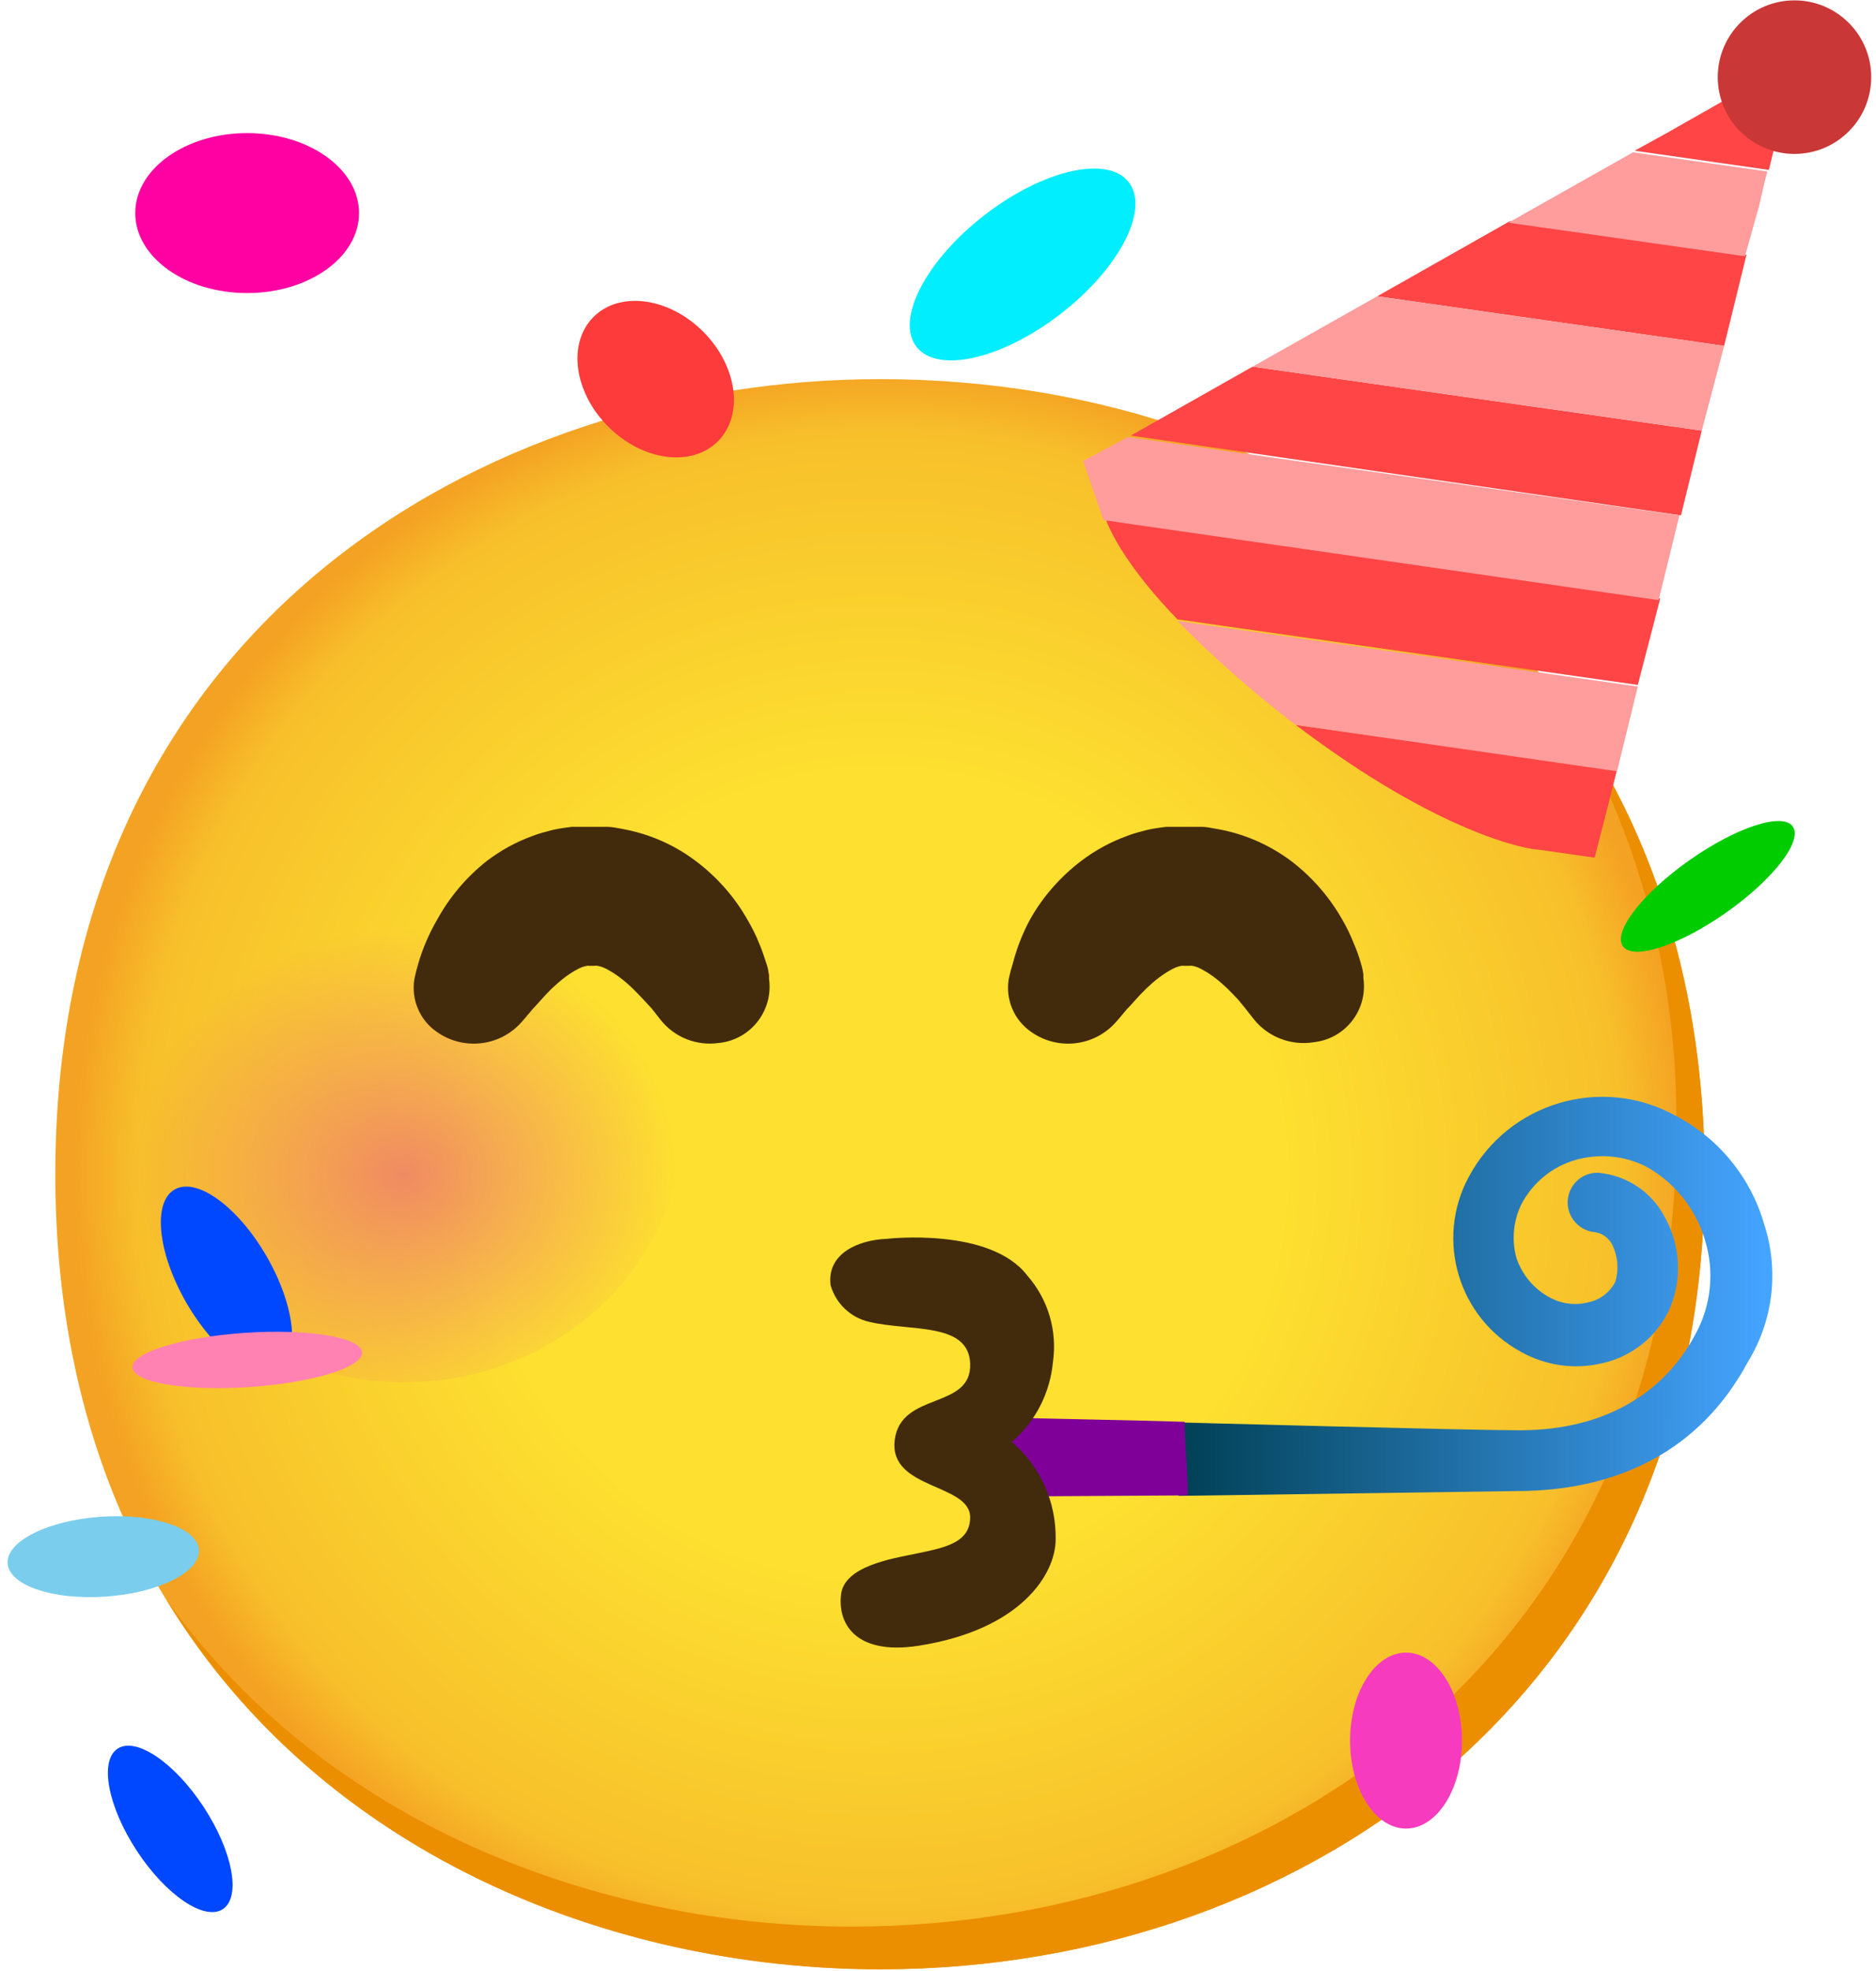
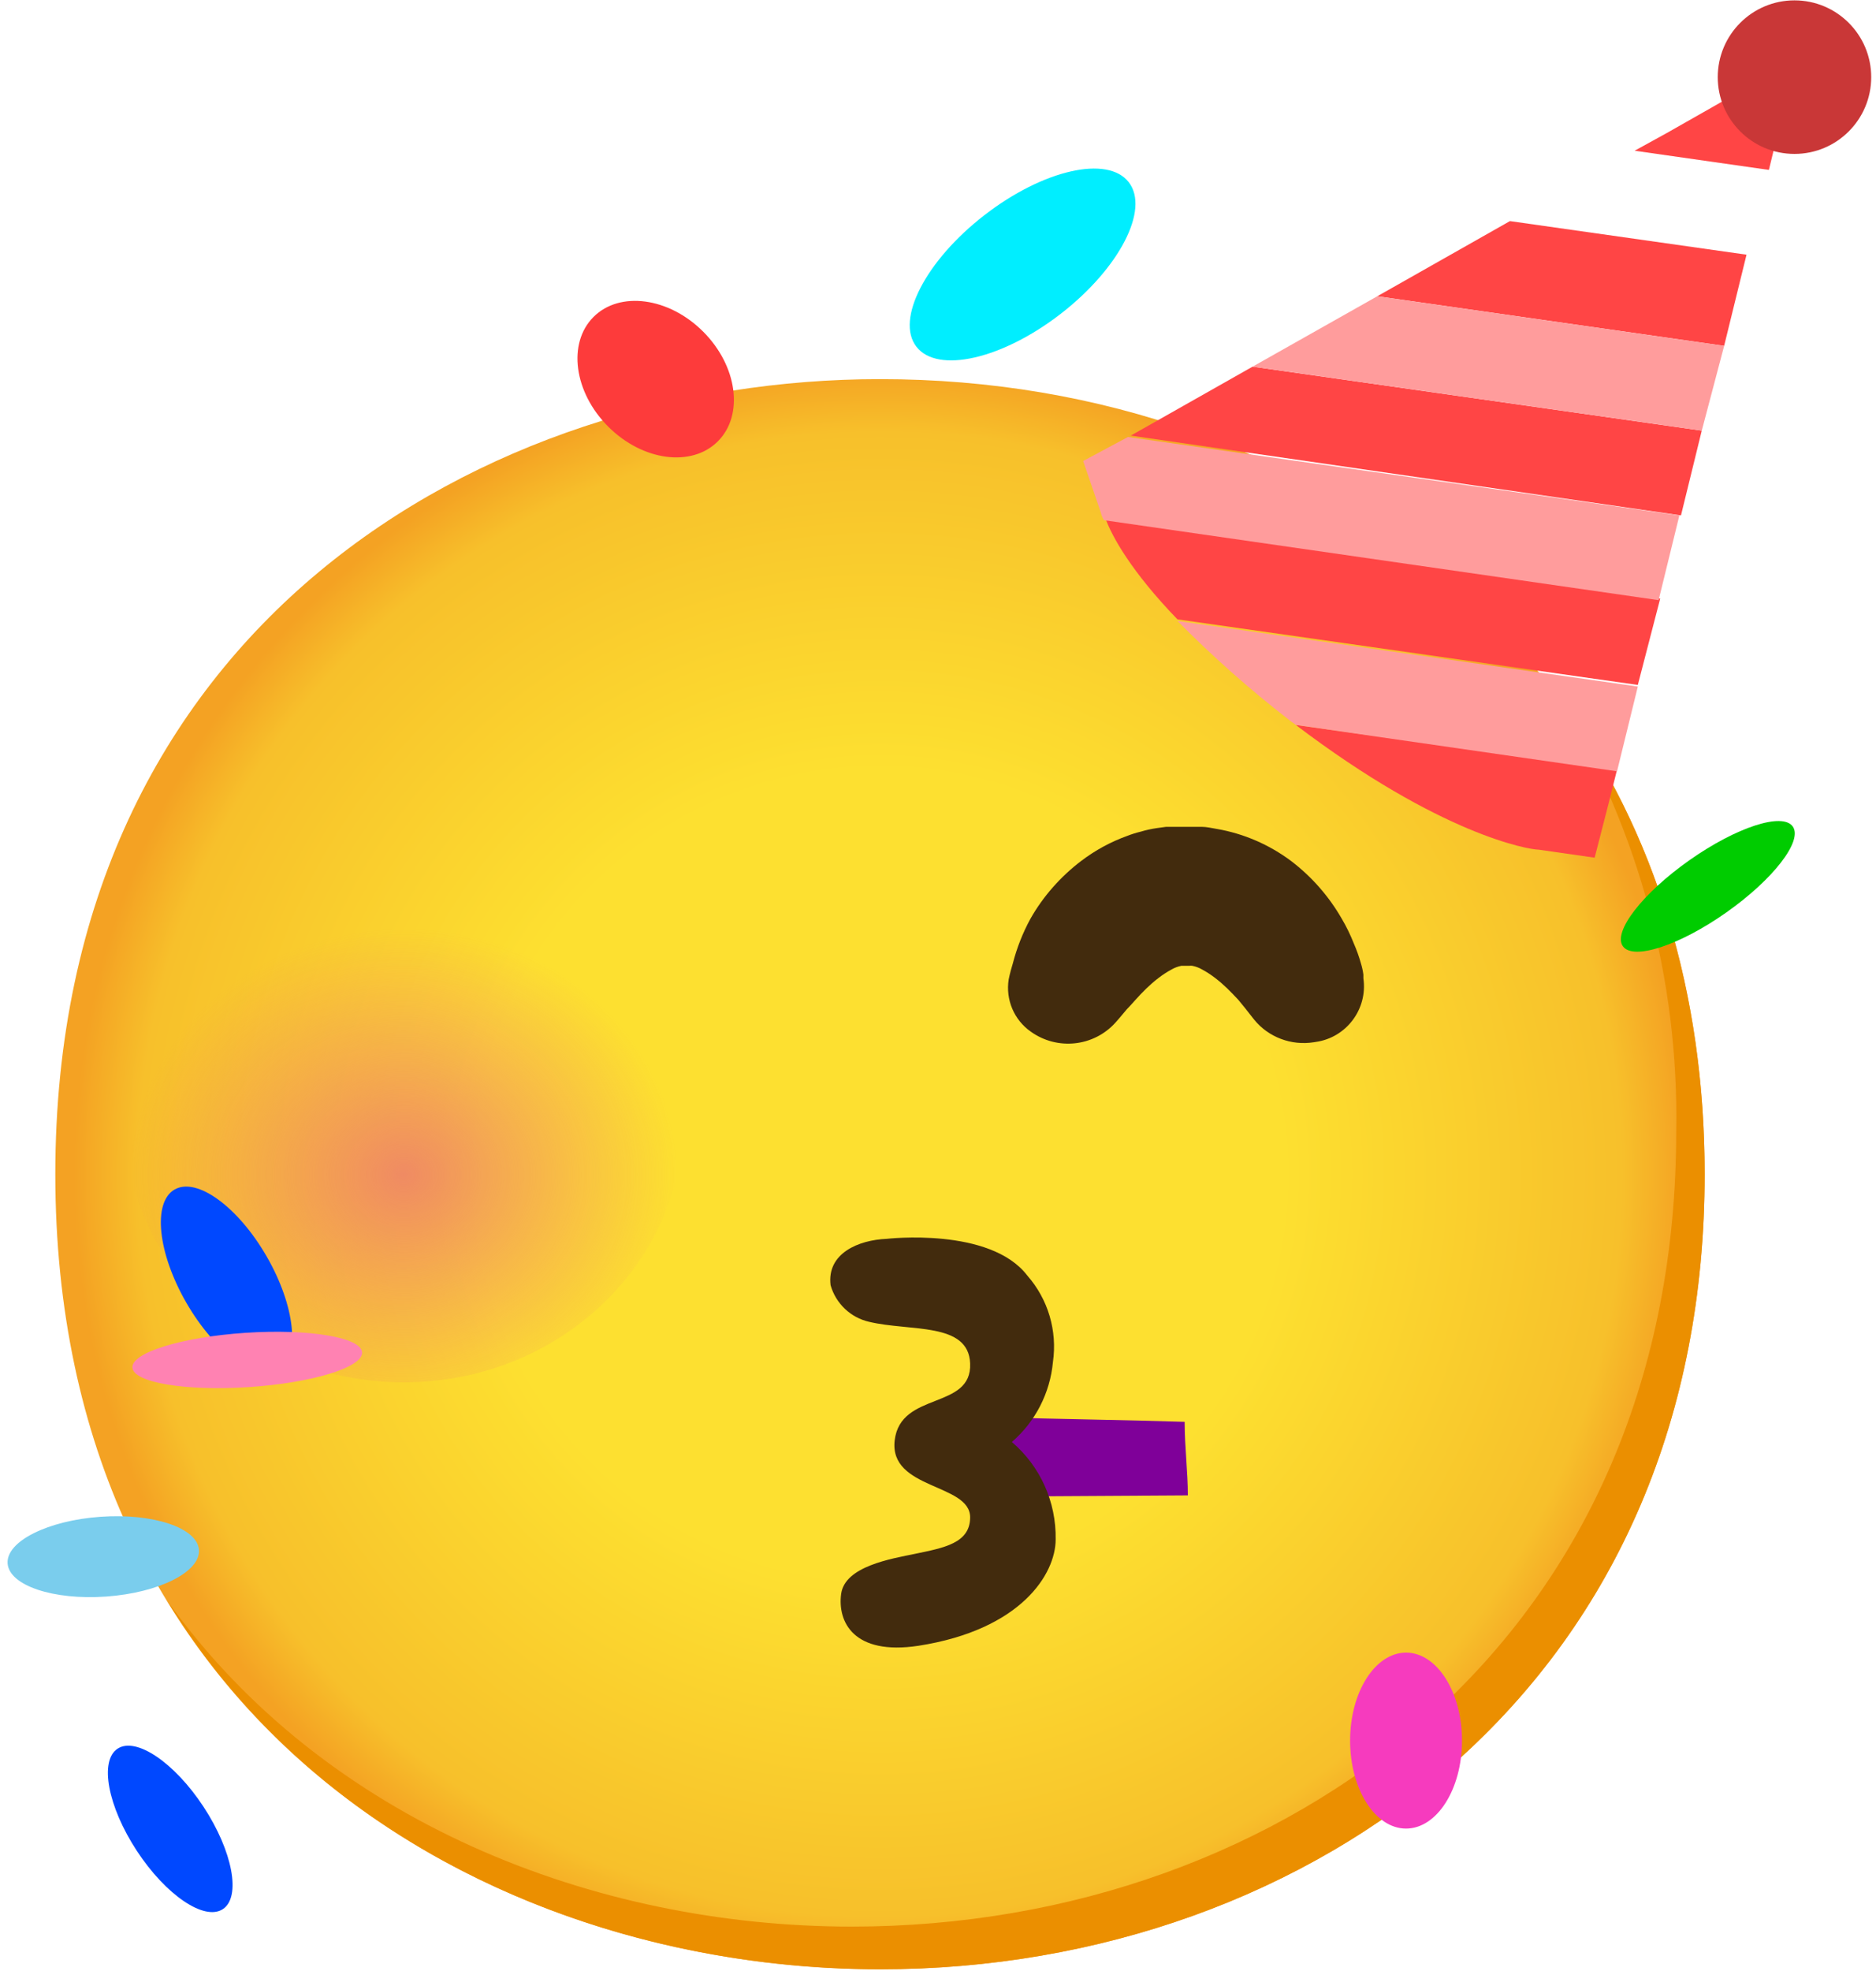
<svg xmlns="http://www.w3.org/2000/svg" width="160" height="168" viewBox="0 0 160 168" fill="none">
  <path d="M75.065 167.856C41.241 167.856 4.718 146.643 4.718 100.085C4.718 53.528 41.241 32.315 75.065 32.315C93.852 32.315 111.194 38.49 124.05 49.765C137.983 62.144 145.386 79.595 145.386 100.085C145.386 120.576 137.983 137.918 124.05 150.283C111.194 161.558 93.729 167.856 75.065 167.856Z" fill="url(#paint0_radial_274_91893)" />
  <path d="M133.131 59.799C139.784 70.842 143.192 83.548 142.961 96.445C142.961 116.895 135.558 134.277 121.625 146.643C108.768 157.917 91.318 164.216 72.64 164.216C50.745 164.216 27.746 155.313 14.235 136.404C27.282 157.822 51.809 167.856 75.067 167.856C93.731 167.856 111.195 161.557 124.051 150.283C137.984 137.904 145.387 120.576 145.387 100.085C145.387 84.639 141.175 70.91 133.131 59.799Z" fill="#EB8F00" />
  <path opacity="0.8" d="M34.437 117.824C47.614 117.824 58.295 107.752 58.295 95.329C58.295 82.905 47.614 72.834 34.437 72.834C21.261 72.834 10.579 82.905 10.579 95.329C10.579 107.752 21.261 117.824 34.437 117.824Z" fill="url(#paint1_radial_274_91893)" />
  <path opacity="0.8" d="M116.783 117.824C129.96 117.824 140.641 107.752 140.641 95.329C140.641 82.905 129.96 72.834 116.783 72.834C103.606 72.834 92.925 82.905 92.925 95.329C92.925 107.752 103.606 117.824 116.783 117.824Z" fill="url(#paint2_radial_274_91893)" />
-   <path d="M21.078 24.979C26.349 24.979 30.622 21.927 30.622 18.162C30.622 14.398 26.349 11.346 21.078 11.346C15.808 11.346 11.535 14.398 11.535 18.162C11.535 21.927 15.808 24.979 21.078 24.979Z" fill="#FF00A2" />
  <path d="M61.224 37.618C63.46 35.382 62.899 31.195 59.971 28.267C57.043 25.339 52.856 24.778 50.62 27.014C48.384 29.25 48.945 33.436 51.873 36.364C54.802 39.293 58.988 39.854 61.224 37.618Z" fill="#FD3B3B" />
  <path d="M90.469 26.747C95.47 22.876 98.068 17.855 96.27 15.533C94.473 13.211 88.961 14.467 83.96 18.338C78.958 22.209 76.36 27.23 78.158 29.552C79.955 31.875 85.467 30.619 90.469 26.747Z" fill="#00EEFF" />
  <path d="M23.748 116.741C25.639 115.649 25.189 111.328 22.741 107.09C20.294 102.851 16.778 100.301 14.887 101.392C12.996 102.484 13.447 106.805 15.894 111.043C18.341 115.282 21.857 117.832 23.748 116.741Z" fill="#0048FF" />
  <path d="M119.919 155.86C122.554 155.86 124.691 152.503 124.691 148.362C124.691 144.22 122.554 140.863 119.919 140.863C117.284 140.863 115.147 144.22 115.147 148.362C115.147 152.503 117.284 155.86 119.919 155.86Z" fill="#F63BBE" />
  <path d="M147.226 77.78C151.228 74.963 153.769 71.681 152.903 70.45C152.036 69.219 148.089 70.504 144.087 73.321C140.085 76.138 137.543 79.42 138.41 80.651C139.277 81.883 143.224 80.597 147.226 77.78Z" fill="#00CC00" />
  <path d="M19.006 162.727C20.58 161.694 19.847 157.795 17.369 154.018C14.89 150.24 11.605 148.016 10.031 149.048C8.457 150.081 9.191 153.98 11.669 157.757C14.148 161.534 17.433 163.759 19.006 162.727Z" fill="#0048FF" />
  <path d="M9.049 136.084C13.556 135.764 17.101 133.982 16.968 132.105C16.834 130.227 13.073 128.964 8.567 129.284C4.06 129.604 0.515 131.385 0.649 133.263C0.782 135.141 4.543 136.404 9.049 136.084Z" fill="#7ACDED" />
  <path d="M21.24 118.229C26.649 117.869 30.965 116.542 30.88 115.265C30.795 113.988 26.341 113.244 20.932 113.604C15.523 113.964 11.207 115.291 11.292 116.568C11.377 117.846 15.831 118.589 21.24 118.229Z" fill="#FF82B2" />
-   <path d="M150.456 104.326C149.298 100.317 146.53 96.964 142.822 95.055C136.55 91.647 128.698 93.978 125.303 100.249C125.276 100.29 125.262 100.331 125.235 100.372C122.399 105.716 124.403 112.356 129.734 115.232C131.847 116.418 134.328 116.759 136.687 116.187C139.113 115.641 141.158 114.046 142.276 111.824C143.49 109.261 143.381 106.262 142.004 103.78C140.886 101.599 138.718 100.154 136.278 99.963C134.874 99.936 133.728 101.054 133.701 102.458C133.687 103.726 134.614 104.816 135.869 105.007C136.564 105.048 137.191 105.471 137.505 106.098C137.982 107.066 138.077 108.197 137.777 109.234C137.314 110.147 136.469 110.801 135.46 111.006C134.355 111.292 133.183 111.142 132.188 110.597C130.824 109.874 129.802 108.647 129.325 107.189C128.916 105.689 129.066 104.094 129.734 102.69C130.688 100.836 132.365 99.445 134.369 98.872C136.373 98.3 138.5 98.491 140.368 99.418C142.808 100.754 144.621 103.017 145.412 105.689C146.244 108.375 145.944 111.279 144.594 113.733C142.004 118.641 136.959 121.913 129.597 121.913C125.371 121.913 100.218 121.231 100.218 121.231L100.518 127.502L129.325 127.093C137.914 127.093 145.003 123.685 149.093 116.05C151.247 112.533 151.738 108.238 150.456 104.326Z" fill="url(#paint3_linear_274_91893)" />
  <path d="M83.791 124.503C84.622 125.389 85.263 126.426 85.699 127.557L101.31 127.462C101.31 125.417 101.037 123.372 101.037 121.19C96.947 121.054 88.522 120.918 85.904 120.822C85.522 122.226 84.772 123.508 83.709 124.503H83.791Z" fill="#7F0099" />
  <path d="M131.233 72.423L136.005 73.105L137.232 68.333L137.914 65.606L110.511 61.789C122.917 71.196 130.415 72.423 131.233 72.423Z" fill="#FF4545" />
  <path d="M153.183 5.076L142.14 11.348L139.413 12.847L150.865 14.483C151.683 11.075 153.183 5.076 153.183 5.076Z" fill="#FF4545" />
  <path d="M128.779 18.846L117.464 25.253L147.048 29.48L148.957 21.709L128.779 18.846Z" fill="#FF4545" />
  <path d="M96.468 37.114H96.332L143.367 43.931L145.139 36.705L106.83 31.252L96.468 37.114Z" fill="#FF4545" />
  <path d="M100.422 52.792L139.686 58.382L141.595 51.02L94.287 44.203C94.832 45.703 96.468 48.702 100.422 52.792Z" fill="#FF4545" />
  <path d="M106.832 31.251L145.141 36.704L147.05 29.478L117.466 25.252L106.832 31.251Z" fill="#FF9C9C" />
-   <path d="M150.05 17.481C150.05 17.481 150.459 15.573 150.731 14.618L139.279 12.982L128.646 18.981L148.823 21.844L150.05 17.481Z" fill="#FF9C9C" />
  <path d="M92.379 39.295L93.879 43.658C93.933 43.903 94.028 44.135 94.151 44.339L141.459 51.156L143.231 43.93L96.196 37.25L92.379 39.295Z" fill="#FF9C9C" />
  <path d="M109.966 61.38C110.102 61.517 110.375 61.653 110.511 61.789L137.914 65.743L139.687 58.517L100.423 52.928C103.409 55.954 106.599 58.776 109.966 61.38Z" fill="#FF9C9C" />
  <path d="M153.048 13.119C156.662 13.119 159.592 10.189 159.592 6.575C159.592 2.961 156.662 0.031 153.048 0.031C149.434 0.031 146.504 2.961 146.504 6.575C146.504 10.189 149.434 13.119 153.048 13.119Z" fill="#C93737" />
  <path d="M86.299 122.909C88.304 121.177 89.558 118.737 89.803 116.092C90.185 113.434 89.394 110.748 87.622 108.73C84.445 104.558 75.611 105.595 75.611 105.595C73.239 105.69 70.499 106.822 70.839 109.548C71.289 111.116 72.557 112.316 74.139 112.67C77.629 113.502 82.605 112.67 82.741 116.215C82.905 120.196 76.797 118.56 76.306 122.773C75.816 126.985 82.741 126.426 82.741 129.33C82.741 131.552 80.465 131.934 78.065 132.438C76.006 132.861 72.053 133.502 71.739 135.86C71.426 138.219 72.775 141.123 78.338 140.278C87.09 138.914 90.035 134.156 90.035 131.211C90.09 128.021 88.726 124.981 86.299 122.909Z" fill="#422B0D" />
-   <path d="M56.333 86.916L56.128 86.657L55.583 85.962L54.887 85.212C54.615 84.912 54.288 84.585 53.96 84.258C53.62 83.931 53.265 83.617 52.883 83.331C52.542 83.072 52.188 82.84 51.806 82.635C51.547 82.486 51.261 82.376 50.961 82.322C50.866 82.308 50.784 82.308 50.688 82.322C50.688 82.322 50.688 82.322 50.579 82.322H50.825H50.116H50.211C50.157 82.308 50.116 82.308 50.061 82.322C49.761 82.376 49.475 82.486 49.216 82.635C48.834 82.84 48.48 83.072 48.139 83.331C47.785 83.603 47.416 83.931 47.062 84.258C46.394 84.912 45.808 85.621 45.399 86.044L44.744 86.821L44.444 87.162C42.59 89.22 39.482 89.547 37.232 87.939C35.801 86.944 35.065 85.212 35.337 83.481C35.337 83.481 35.433 82.963 35.678 82.117C36.06 80.809 36.605 79.554 37.287 78.382C38.35 76.446 39.795 74.742 41.527 73.379C42.713 72.479 44.022 71.756 45.426 71.252C45.808 71.102 46.217 70.979 46.612 70.884C47.062 70.747 47.512 70.652 47.975 70.584L48.766 70.475H49.42H50.129H51.138H51.793C52.215 70.475 52.652 70.584 53.074 70.652C53.906 70.802 54.71 71.02 55.501 71.306C56.905 71.811 58.214 72.533 59.4 73.433C61.159 74.769 62.645 76.446 63.735 78.368C64.131 79.036 64.485 79.745 64.772 80.468C65.031 81.068 65.221 81.708 65.385 82.186C65.549 82.663 65.535 82.894 65.59 83.126V83.44C65.958 86.071 64.117 88.511 61.486 88.879C61.431 88.893 61.377 88.893 61.336 88.893C59.441 89.179 57.519 88.43 56.333 86.916Z" fill="#422B0D" />
  <path d="M106.968 86.916L106.764 86.657L106.219 85.962L105.605 85.212C105.332 84.912 105.005 84.585 104.678 84.258C104.337 83.931 103.983 83.617 103.601 83.331C103.26 83.072 102.906 82.84 102.524 82.635C102.265 82.486 101.979 82.376 101.692 82.322C101.597 82.308 101.515 82.308 101.42 82.322C101.42 82.322 101.338 82.322 101.311 82.322H101.515H100.806H100.902H100.752C100.465 82.376 100.179 82.486 99.92 82.635C99.538 82.84 99.184 83.072 98.843 83.331C98.461 83.617 98.107 83.931 97.766 84.258C97.084 84.912 96.512 85.621 96.089 86.044L95.435 86.821L95.135 87.162C93.281 89.22 90.172 89.547 87.923 87.939C86.491 86.944 85.755 85.212 86.028 83.481C86.028 83.481 86.123 82.963 86.382 82.117C86.723 80.795 87.228 79.513 87.882 78.314C88.972 76.391 90.459 74.715 92.217 73.379C93.403 72.479 94.726 71.756 96.13 71.252C96.512 71.102 96.907 70.979 97.302 70.884C97.752 70.747 98.202 70.652 98.666 70.584L99.457 70.475H100.111H100.82H101.829H102.483C102.919 70.475 103.342 70.584 103.765 70.652C106.069 71.047 108.236 71.988 110.104 73.379C111.863 74.715 113.335 76.391 114.439 78.314C114.835 78.982 115.176 79.691 115.462 80.413C115.707 80.972 115.912 81.545 116.075 82.131C116.171 82.445 116.239 82.758 116.28 83.072V83.385C116.662 86.003 114.835 88.443 112.217 88.811C112.163 88.825 112.108 88.825 112.04 88.839C110.131 89.138 108.195 88.416 106.968 86.916Z" fill="#422B0D" />
  <defs>
    <radialGradient id="paint0_radial_274_91893" cx="0" cy="0" r="1" gradientUnits="userSpaceOnUse" gradientTransform="translate(75.052 100.086) scale(69.064 69.064)">
      <stop offset="0.5" stop-color="#FDE030" />
      <stop offset="0.92" stop-color="#F7C02B" />
      <stop offset="1" stop-color="#F4A223" />
    </radialGradient>
    <radialGradient id="paint1_radial_274_91893" cx="0" cy="0" r="1" gradientUnits="userSpaceOnUse" gradientTransform="translate(34.437 100.127) scale(25.968 23.319)">
      <stop stop-color="#ED7770" />
      <stop offset="0.9" stop-color="#ED7770" stop-opacity="0" />
    </radialGradient>
    <radialGradient id="paint2_radial_274_91893" cx="0" cy="0" r="1" gradientUnits="userSpaceOnUse" gradientTransform="translate(160.846 1596.34) scale(26.489)">
      <stop stop-color="#ED7770" />
      <stop offset="0.9" stop-color="#ED7770" stop-opacity="0" />
    </radialGradient>
    <linearGradient id="paint3_linear_274_91893" x1="100.409" y1="110.495" x2="151.111" y2="110.495" gradientUnits="userSpaceOnUse">
      <stop stop-color="#004054" />
      <stop offset="0.99" stop-color="#45A4FF" />
    </linearGradient>
  </defs>
</svg>